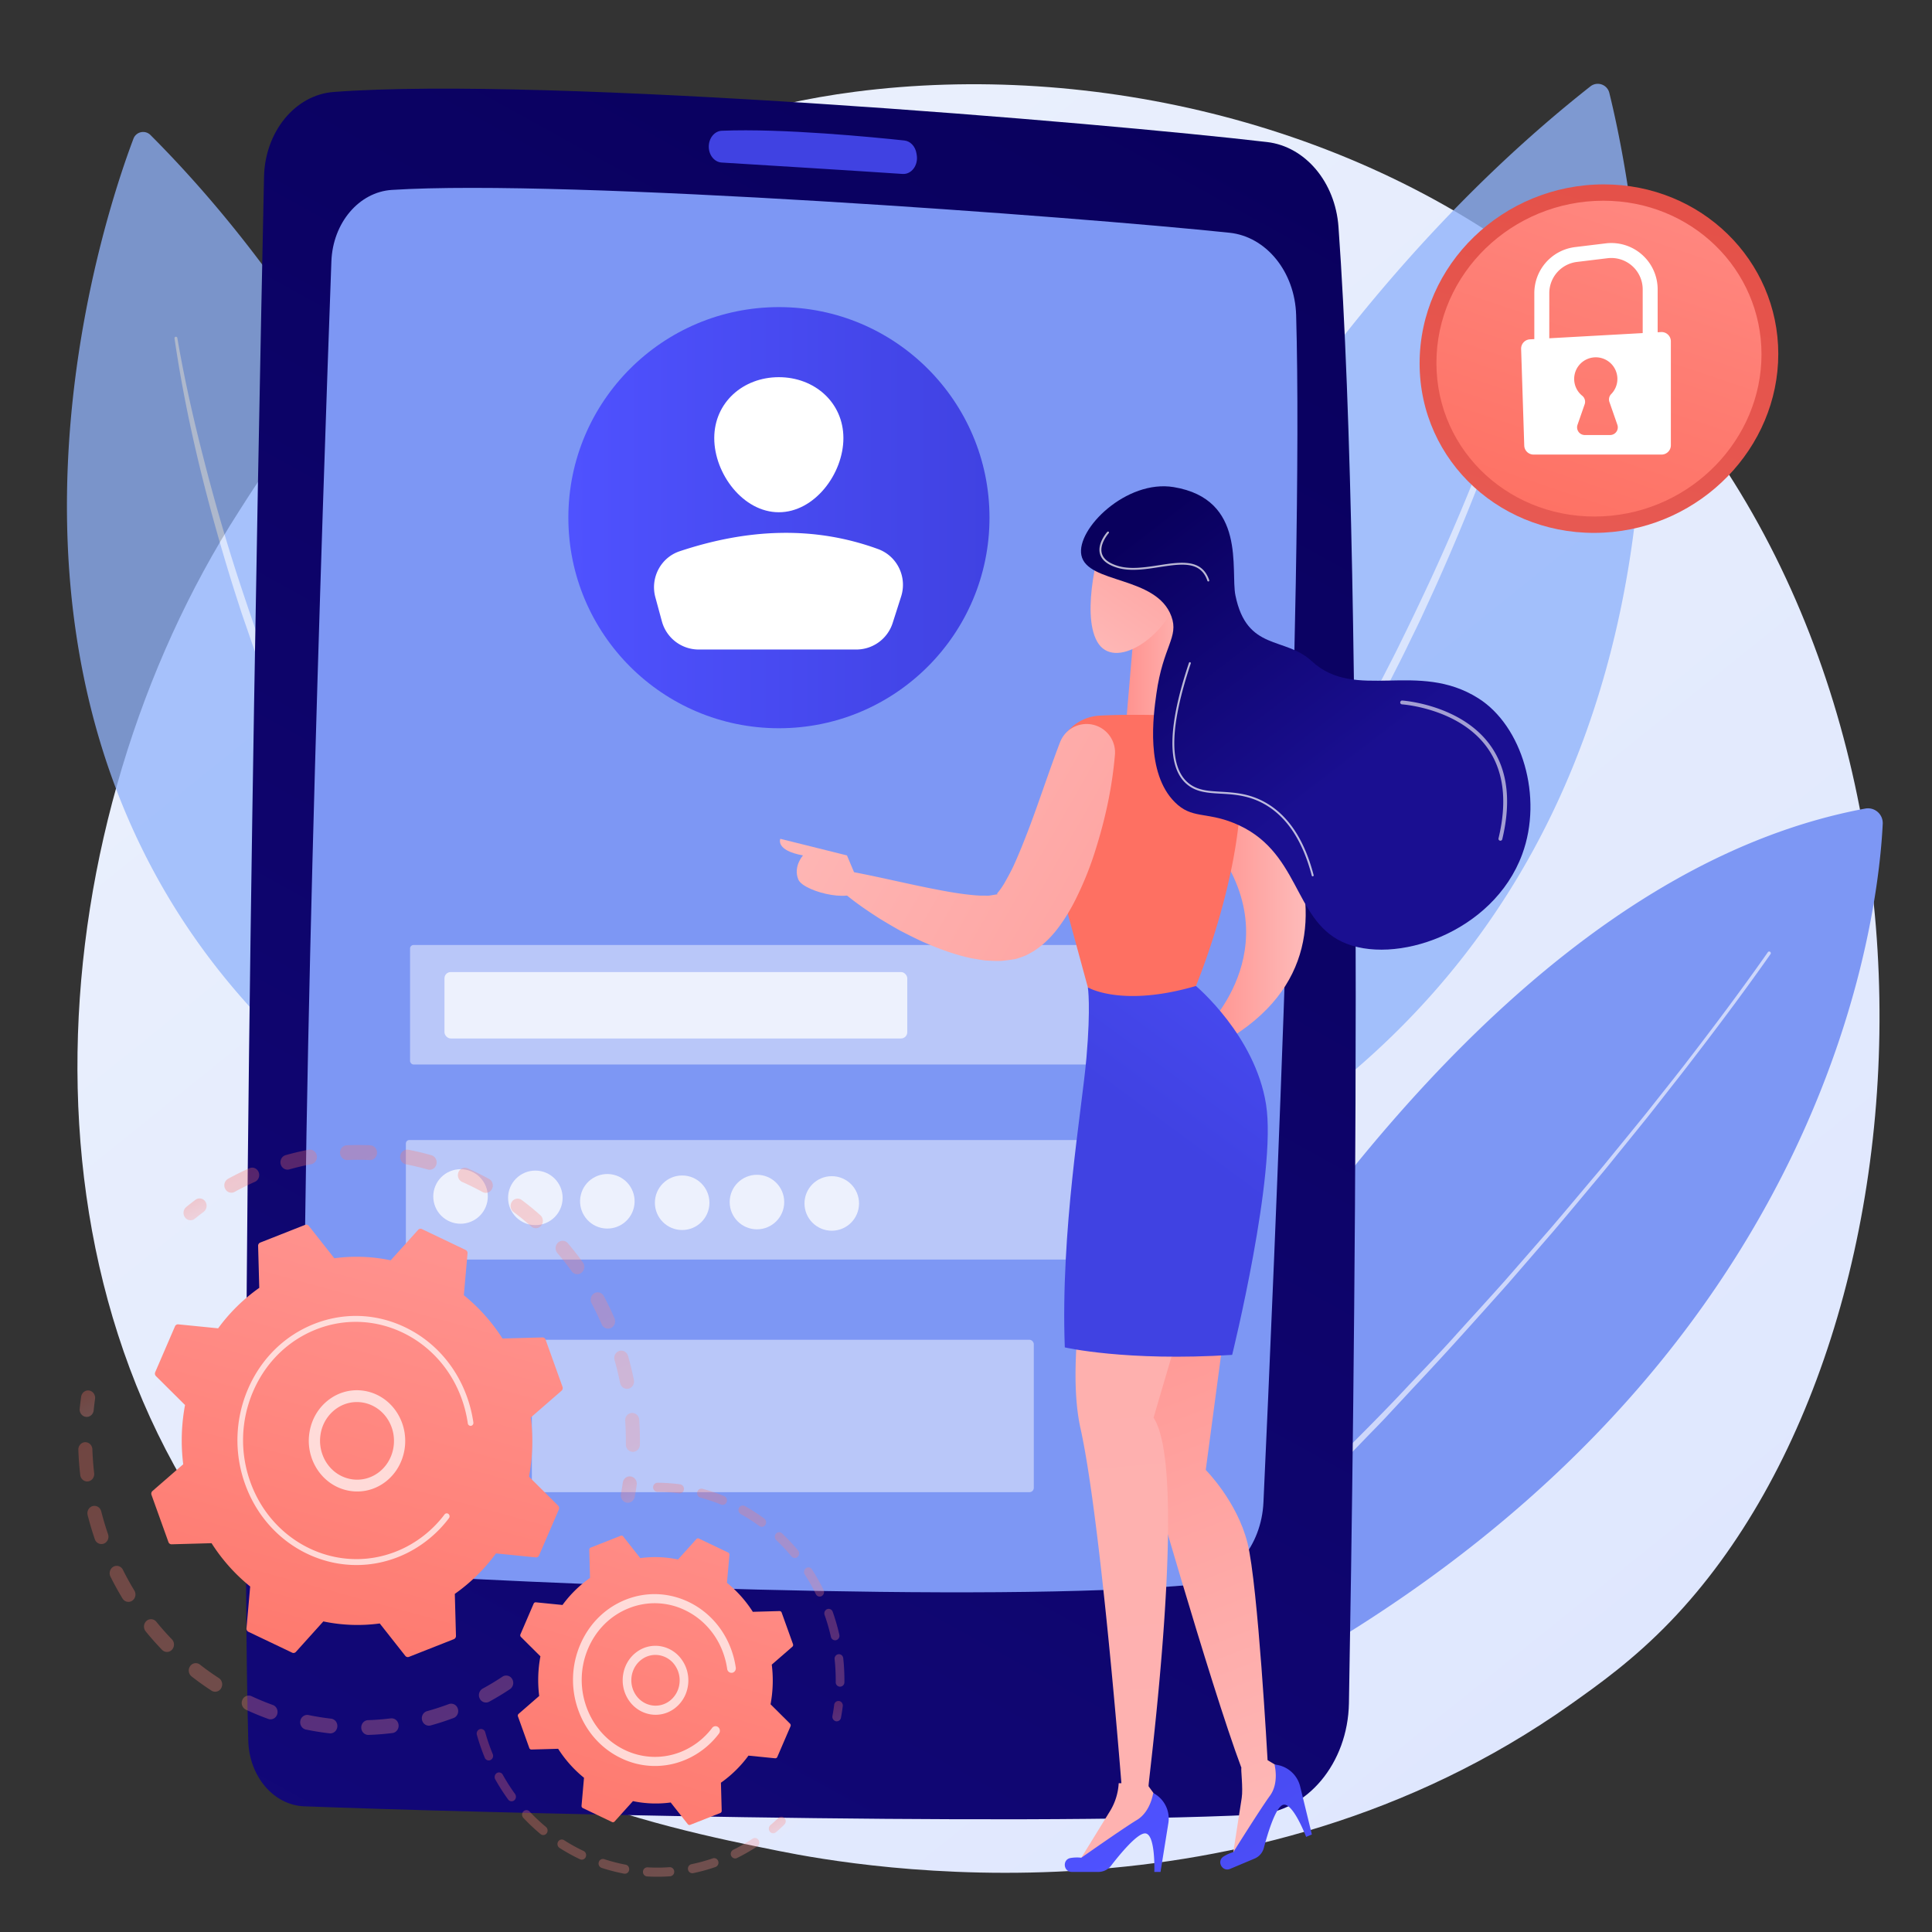
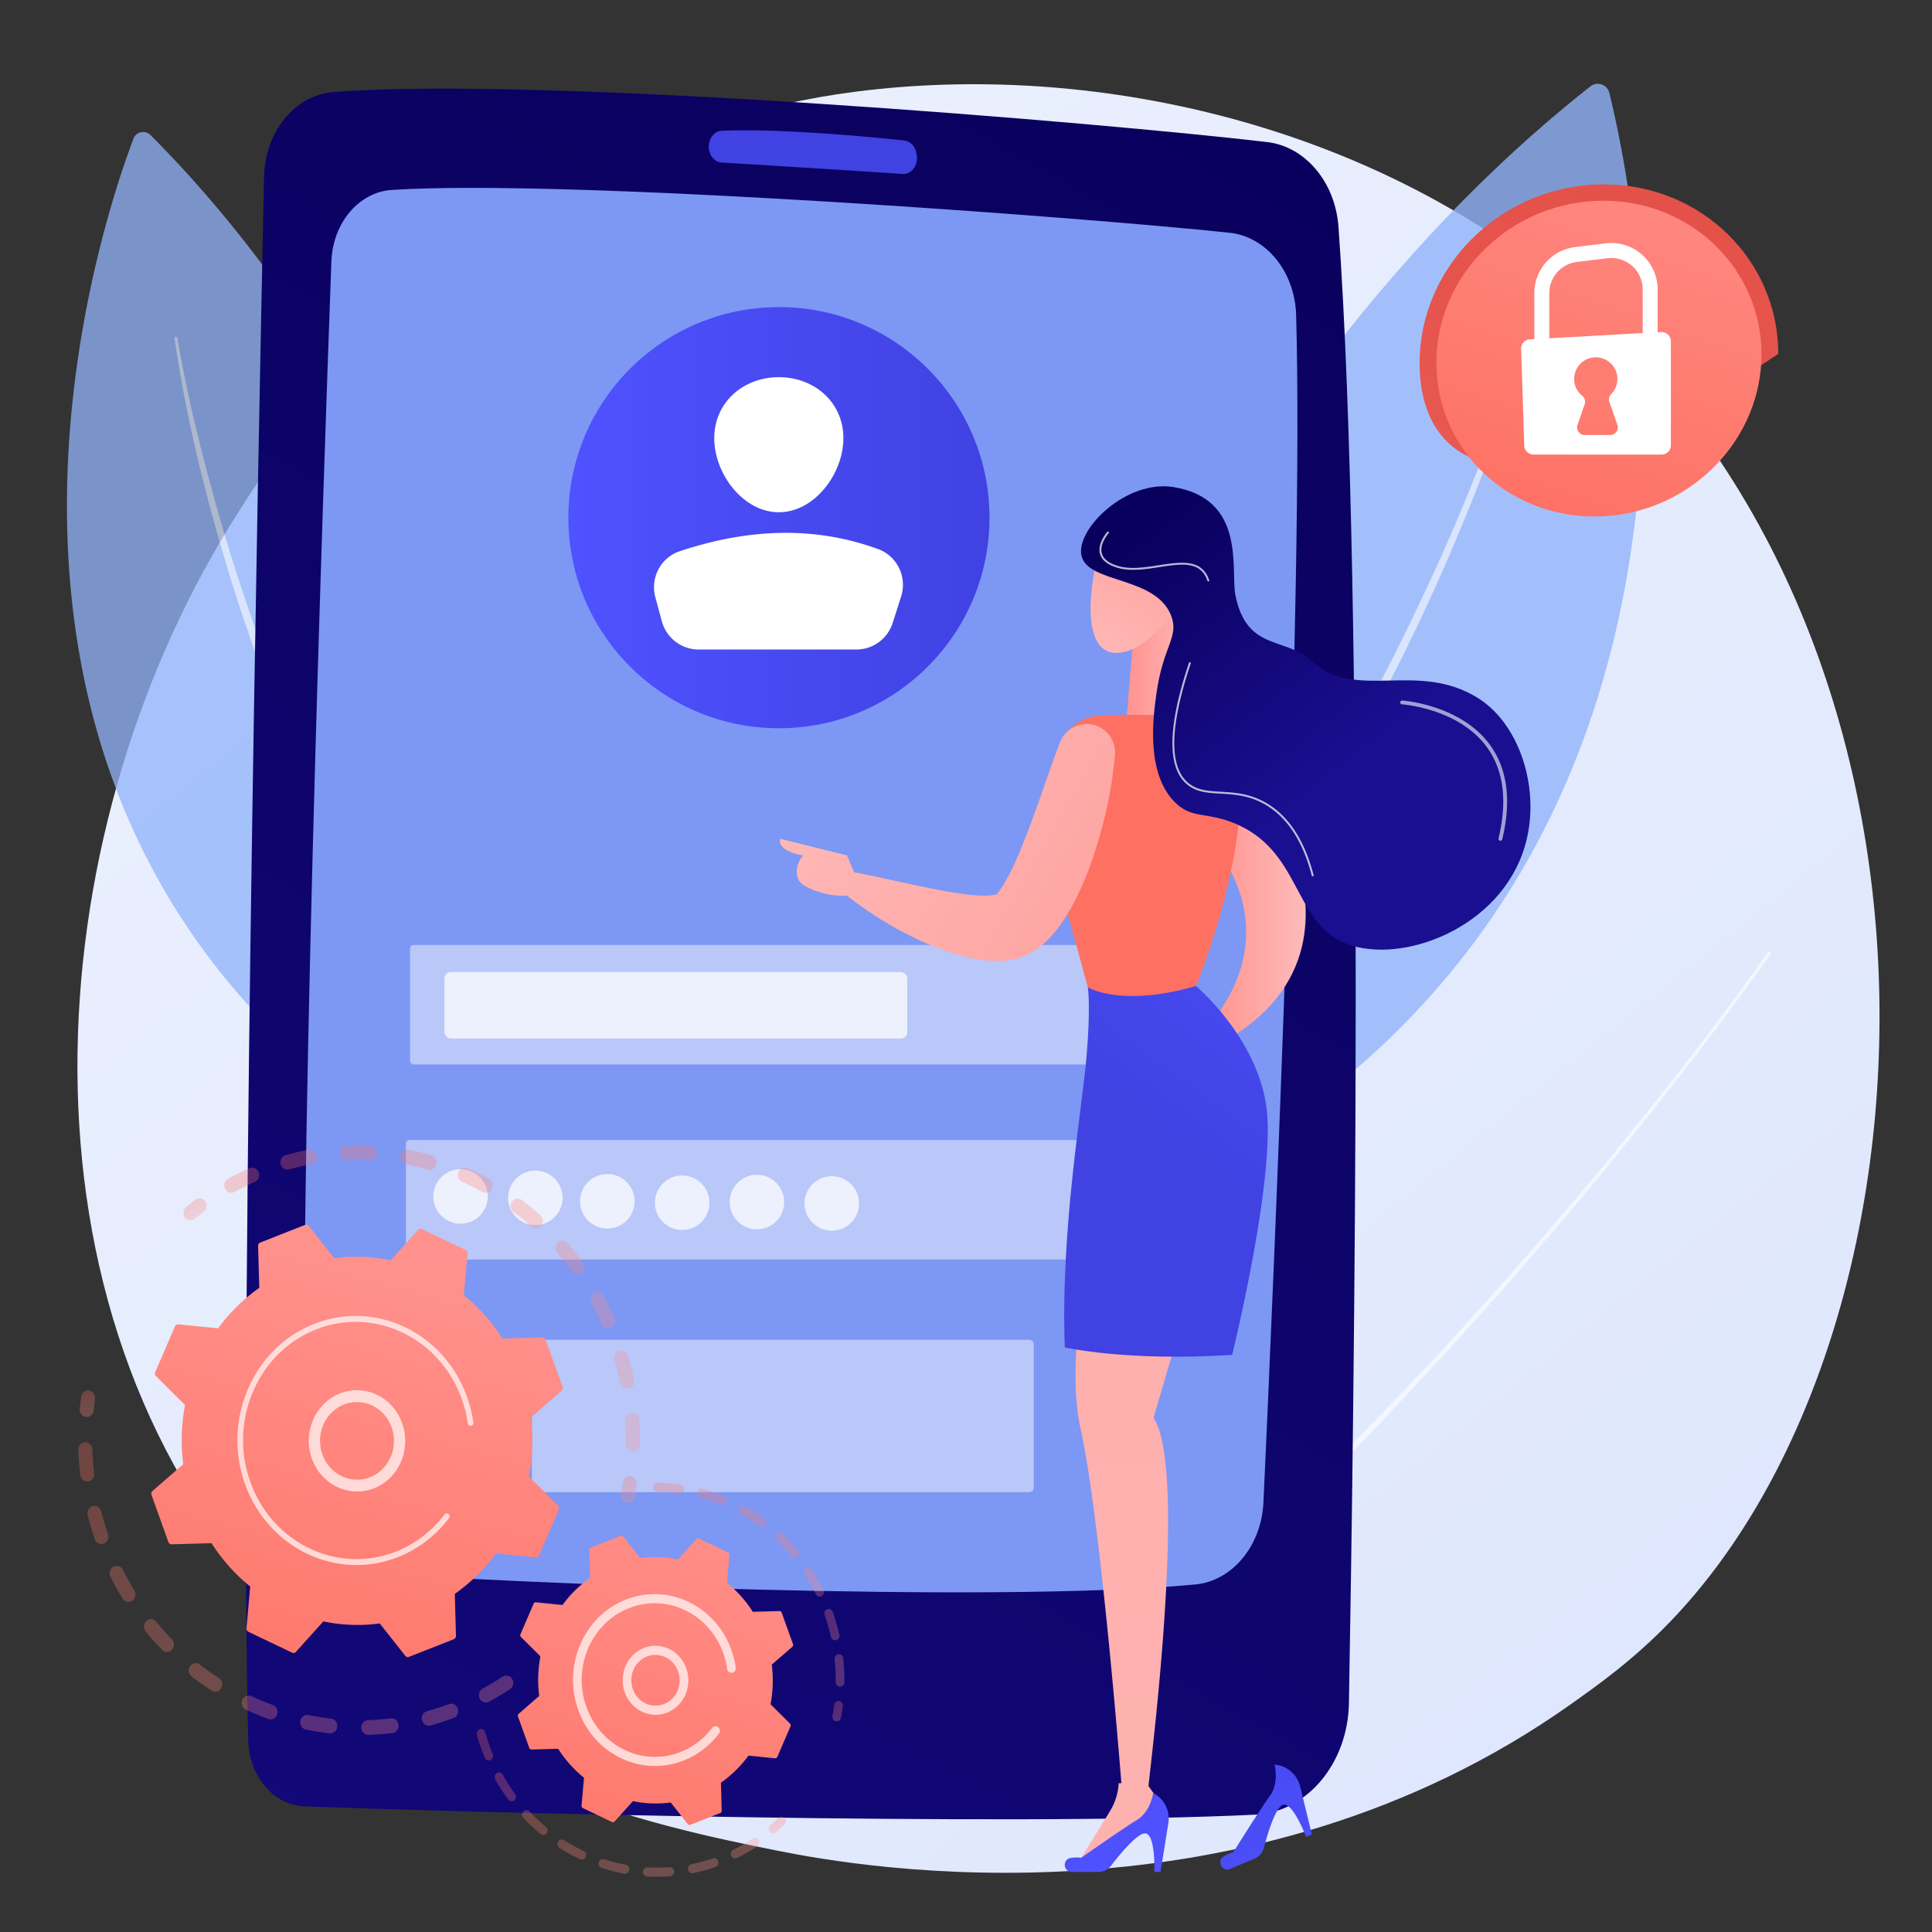
<svg xmlns="http://www.w3.org/2000/svg" xmlns:xlink="http://www.w3.org/1999/xlink" viewBox="0 0 3710 3710">
  <rect x="0" y="0" width="3710" height="3710" fill="#333333" stroke="none" />
  <defs>
    <style>.cls-1{fill:url(#linear-gradient);}.cls-2{fill:#7d97f4;}.cls-10,.cls-12,.cls-13,.cls-27,.cls-28,.cls-3,.cls-39{fill:#fff;}.cls-3{opacity:0.62;}.cls-4{opacity:0.79;}.cls-5{fill:#91b3fa;}.cls-6{opacity:0.76;}.cls-7{fill:url(#linear-gradient-2);}.cls-8{fill:url(#linear-gradient-3);}.cls-9{fill:url(#linear-gradient-4);}.cls-11{opacity:0.71;}.cls-12{opacity:0.65;}.cls-13,.cls-14{opacity:0.75;}.cls-15{fill:url(#linear-gradient-5);}.cls-16{fill:url(#linear-gradient-6);}.cls-17{fill:url(#linear-gradient-7);}.cls-18{fill:url(#linear-gradient-8);}.cls-19{fill:url(#linear-gradient-9);}.cls-20{fill:url(#linear-gradient-10);}.cls-21{fill:url(#linear-gradient-11);}.cls-22{fill:url(#linear-gradient-12);}.cls-23{fill:url(#linear-gradient-13);}.cls-24{fill:url(#linear-gradient-14);}.cls-25{fill:url(#linear-gradient-15);}.cls-26{fill:url(#linear-gradient-16);}.cls-27{opacity:0.6;}.cls-28{opacity:0.72;}.cls-29{fill:url(#linear-gradient-17);}.cls-30{fill:url(#linear-gradient-18);}.cls-31{fill:url(#linear-gradient-19);}.cls-32{opacity:0.3;}.cls-33{fill:url(#linear-gradient-20);}.cls-34{fill:url(#linear-gradient-21);}.cls-35{fill:url(#linear-gradient-22);}.cls-36{fill:url(#linear-gradient-23);}.cls-37{fill:url(#linear-gradient-24);}.cls-38{fill:url(#linear-gradient-25);}.cls-39{opacity:0.7;}.cls-40{fill:url(#linear-gradient-26);}.cls-41{fill:url(#linear-gradient-27);}.cls-42{fill:url(#linear-gradient-28);}.cls-43{fill:url(#linear-gradient-29);}.cls-44{fill:url(#linear-gradient-30);}</style>
    <linearGradient id="linear-gradient" x1="4043.47" y1="4623.9" x2="972.48" y2="809.92" gradientUnits="userSpaceOnUse">
      <stop offset="0" stop-color="#dae3fe" />
      <stop offset="1" stop-color="#e9effd" />
    </linearGradient>
    <linearGradient id="linear-gradient-2" x1="2459.7" y1="159.52" x2="-1201.63" y2="6802.23" gradientUnits="userSpaceOnUse">
      <stop offset="0" stop-color="#09005d" />
      <stop offset="1" stop-color="#1a0f91" />
    </linearGradient>
    <linearGradient id="linear-gradient-3" x1="1361.34" y1="-1743.59" x2="1486.45" y2="-467.44" gradientUnits="userSpaceOnUse">
      <stop offset="0" stop-color="#4f52ff" />
      <stop offset="1" stop-color="#4042e2" />
    </linearGradient>
    <linearGradient id="linear-gradient-4" x1="1091.42" y1="994.08" x2="1900.13" y2="994.08" xlink:href="#linear-gradient-3" />
    <linearGradient id="linear-gradient-5" x1="-6000.57" y1="3544.58" x2="-5547.74" y2="2378.85" gradientTransform="matrix(-1, 0, 0, 1, -3446.32, 0)" gradientUnits="userSpaceOnUse">
      <stop offset="0" stop-color="#febbba" />
      <stop offset="1" stop-color="#ff928e" />
    </linearGradient>
    <linearGradient id="linear-gradient-6" x1="-6007.45" y1="7294.24" x2="-4510.79" y2="-10197.93" xlink:href="#linear-gradient-5" />
    <linearGradient id="linear-gradient-7" x1="-5953.65" y1="1700.4" x2="-5761.71" y2="1700.4" xlink:href="#linear-gradient-5" />
    <linearGradient id="linear-gradient-8" x1="-5386.39" y1="3577.64" x2="-4929.79" y2="2877.11" gradientTransform="matrix(-1, 0, 0, 1, -3211.16, 0)" xlink:href="#linear-gradient-3" />
    <linearGradient id="linear-gradient-9" x1="-5797.79" y1="3790.98" x2="-5291.15" y2="2915.32" gradientTransform="matrix(-1, 0, 0, 1, -3211.16, 0)" xlink:href="#linear-gradient-3" />
    <linearGradient id="linear-gradient-10" x1="2662.81" y1="1659.48" x2="2262.49" y2="2201.59" xlink:href="#linear-gradient-3" />
    <linearGradient id="linear-gradient-11" x1="-5744.03" y1="1272.13" x2="-5607.7" y2="1272.13" xlink:href="#linear-gradient-5" />
    <linearGradient id="linear-gradient-12" x1="3881.89" y1="1081.23" x2="3323.1" y2="1264.72" gradientUnits="userSpaceOnUse">
      <stop offset="0" stop-color="#ff928e" />
      <stop offset="1" stop-color="#fe7062" />
    </linearGradient>
    <linearGradient id="linear-gradient-13" x1="-4944.2" y1="1349.86" x2="-6123.22" y2="2025.3" xlink:href="#linear-gradient-5" />
    <linearGradient id="linear-gradient-14" x1="-4827.05" y1="1554.35" x2="-6006.07" y2="2229.79" xlink:href="#linear-gradient-5" />
    <linearGradient id="linear-gradient-15" x1="-5516.97" y1="1272.08" x2="-5781.88" y2="884.71" xlink:href="#linear-gradient-5" />
    <linearGradient id="linear-gradient-16" x1="-5422.13" y1="995.32" x2="-5797.41" y2="1483.19" gradientTransform="matrix(-1, 0, 0, 1, -3211.16, 0)" xlink:href="#linear-gradient-2" />
    <linearGradient id="linear-gradient-17" x1="3367.15" y1="-407.14" x2="2838.61" y2="1544.38" gradientUnits="userSpaceOnUse">
      <stop offset="0" stop-color="#e1473d" />
      <stop offset="1" stop-color="#e9605a" />
    </linearGradient>
    <linearGradient id="linear-gradient-18" x1="3278.1" y1="70.73" x2="2952.84" y2="1038.18" xlink:href="#linear-gradient-12" />
    <linearGradient id="linear-gradient-19" x1="3163.67" y1="-186.48" x2="3014.59" y2="1260.3" xlink:href="#linear-gradient-12" />
    <linearGradient id="linear-gradient-20" x1="672.54" y1="9559.4" x2="1464.98" y2="9559.4" gradientTransform="translate(-7542.56 8227.37) rotate(-116.39)" xlink:href="#linear-gradient-12" />
    <linearGradient id="linear-gradient-21" x1="1504.63" y1="9365.52" x2="1551.7" y2="9365.52" gradientTransform="translate(-7542.56 8227.37) rotate(-116.39)" xlink:href="#linear-gradient-12" />
    <linearGradient id="linear-gradient-22" x1="1754.26" y1="9716.62" x2="1786.81" y2="9716.62" gradientTransform="translate(-7542.56 8227.37) rotate(-116.39)" xlink:href="#linear-gradient-12" />
    <linearGradient id="linear-gradient-23" x1="978.36" y1="10065.95" x2="1795.37" y2="10065.95" gradientTransform="translate(-7542.56 8227.37) rotate(-116.39)" xlink:href="#linear-gradient-12" />
    <linearGradient id="linear-gradient-24" x1="895.06" y1="10223.52" x2="941.55" y2="10223.52" gradientTransform="translate(-7542.56 8227.37) rotate(-116.39)" xlink:href="#linear-gradient-12" />
    <linearGradient id="linear-gradient-25" x1="786.15" y1="2398.86" x2="492.17" y2="3474.67" xlink:href="#linear-gradient-12" />
    <linearGradient id="linear-gradient-26" x1="202.99" y1="10192.64" x2="226.24" y2="10192.64" gradientTransform="translate(-7542.56 8227.37) rotate(-116.39)" xlink:href="#linear-gradient-12" />
    <linearGradient id="linear-gradient-27" x1="192.16" y1="9946.98" x2="633.5" y2="9946.98" gradientTransform="translate(-7542.56 8227.37) rotate(-116.39)" xlink:href="#linear-gradient-12" />
    <linearGradient id="linear-gradient-28" x1="398.18" y1="10369.58" x2="906.46" y2="10369.58" gradientTransform="translate(-7542.56 8227.37) rotate(-116.39)" xlink:href="#linear-gradient-12" />
    <linearGradient id="linear-gradient-29" x1="341.32" y1="10393.53" x2="376.52" y2="10393.53" gradientTransform="translate(-7542.56 8227.37) rotate(-116.39)" xlink:href="#linear-gradient-12" />
    <linearGradient id="linear-gradient-30" x1="1385.04" y1="2802.06" x2="1091.07" y2="3790.31" xlink:href="#linear-gradient-12" />
  </defs>
  <g id="Illustration">
    <path class="cls-1" d="M3208.1,3113.22c-71.06,73.9-138.3,121.56-191.42,159.22-624.43,442.61-1363.3,313.59-1520.33,282.08C1264.47,3508,816.24,3418.06,492.18,3041.58,1.9,2472,78.24,1574.67,458.54,982.32,528.1,874,895.54,272.59,1642.37,176.15c452-58.36,978.82,59.35,1360.36,375.13C3803.6,1214.12,3746.58,2553.19,3208.1,3113.22Z" />
-     <path class="cls-2" d="M1887.11,3463.4S2569,1740.85,3581.93,1552.68a28.37,28.37,0,0,1,33.46,29.29C3605.15,1794.45,3475.4,2919,1887.11,3463.4Z" />
    <path class="cls-3" d="M3399.94,1832.08c-51.73,73.82-105.93,145.69-160.87,217-13.72,17.84-27.74,35.45-41.6,53.19s-27.64,35.54-41.85,53l-42.47,52.5c-14.22,17.44-28.15,35.13-42.72,52.29-28.94,34.48-57.61,69.2-86.78,103.48l-88.42,102.09c-60,67.14-119.94,134.34-181.77,199.81l-46,49.44c-15.16,16.66-31.23,32.44-46.79,48.7l-93.92,97.13-96.35,94.74c-16.09,15.75-32,31.68-48.44,47.1l-49.7,45.79c-33.19,30.45-66.05,61.29-99.8,91.12l-102.63,87.94L2104,3249.25c-8.66,7.2-17.08,14.68-25.94,21.64l-53,41.9c-17.62,14-35.49,27.74-53.23,41.62s-35.52,27.67-53.4,41.35a3.12,3.12,0,0,1-3.93-4.84l.09-.07q25.62-22,51.47-43.66c17.22-14.46,34.3-29.08,51.64-43.39l51.84-43.11c17.1-14.59,33.66-29.81,50.62-44.56l101.53-88.73,99.43-91.07,49.76-45.5c8.32-7.56,16.23-15.54,24.38-23.28l24.4-23.27,97.55-93.13c63.45-63.71,128-126.43,189.23-192.3,30.94-32.63,62.25-64.93,92.14-98.55,30.15-33.37,60.56-66.51,90.49-100.09l88.73-101.65c29.27-34.15,58-68.72,87.1-103.06,14.62-17.09,28.6-34.71,42.88-52.09l42.64-52.28c14.27-17.39,28-35.21,42-52.79s28-35.22,41.77-53c54.9-71.24,109-143.19,160.57-216.8l0,0a3.12,3.12,0,1,1,5.11,3.58Z" />
    <g class="cls-4">
      <path class="cls-5" d="M1721.88,2475.5S2053.35,954.4,3054,165.9a22.82,22.82,0,0,1,36.34,12.35C3153.31,433,3481,2057.54,1721.88,2475.5Z" />
      <path class="cls-3" d="M2947.77,604.71c-11.49,44.13-24.86,87.6-39,130.88s-29,86.28-44.76,129q-47.48,128-103.26,252.77c-9.21,20.81-18.93,41.4-28.37,62.11s-19.76,41-29.61,61.55-20.33,40.73-30.59,61l-15.52,30.42-16.05,30.14c-42.78,80.39-87.84,159.62-136.4,236.7S2404.9,1752.08,2350.29,1825c-6.77,9.16-13.4,18.42-20.26,27.5l-21,27-21,27c-7,9-13.84,18.1-21.2,26.79L2223.4,1986l-10.92,13.13-11.32,12.8-22.63,25.59a2662.15,2662.15,0,0,1-399.88,370.93,2.72,2.72,0,0,1-3.36-4.27l.06-.05,52.78-43,26.42-21.45,25.57-22.46,51.09-45,49.39-46.81c8.18-7.86,16.6-15.45,24.65-23.44l23.92-24.19c15.87-16.2,32.06-32.07,47.65-48.54,30.65-33.43,62-66.2,91.19-100.94l22.24-25.72,11.12-12.86,10.73-13.2,43-52.67c7.29-8.68,14-17.79,21-26.74l20.76-26.94,20.75-26.93c6.81-9.07,13.37-18.32,20.07-27.46,54.1-72.8,104.22-148.48,152.43-225.28,48.47-76.66,93.77-155.32,136.65-235.26l16.11-30,15.57-30.26c10.3-20.2,20.9-40.26,30.72-60.72,20.13-40.65,39.57-81.64,58.71-122.78q57-123.63,105.86-250.81,24.79-63.42,47-127.78,11.21-32.14,21.64-64.56c7.06-21.56,13.82-43.26,20.06-65l0-.05a2.72,2.72,0,0,1,5.24,1.43Z" />
    </g>
    <g class="cls-6">
      <path class="cls-5" d="M1201.85,2393.86S1072.58,1044.52,289,259.33a19.87,19.87,0,0,0-32.7,6.91C175.55,479.94-275.8,1850.58,1201.85,2393.86Z" />
      <path class="cls-3" d="M340.52,649c13.37,77.8,30.68,155.07,50.46,231.55q29.2,114.87,65.76,227.68c12.33,37.52,24.91,75,38.12,112.18,6.37,18.69,13.47,37.11,20.28,55.65l10.34,27.75,10.84,27.56c28.81,73.52,59.86,146.18,93.83,217.44,33.71,71.36,69.18,142,108.39,210.49,4.84,8.59,9.56,17.26,14.5,25.8l15.15,25.44L783.33,1836c5.09,8.45,10,17,15.39,25.28l31.72,50,7.9,12.51,8.27,12.27,16.54,24.55c21.59,33.06,45.29,64.64,68.29,96.73,11.76,15.85,24.1,31.25,36.13,46.91l18.15,23.39c6.13,7.74,12.62,15.18,18.86,22.83l37.79,45.61,39.44,44.2,19.76,22.09,20.59,21.29,41.09,42.74,0,.05a2.72,2.72,0,0,1-3.84,3.85,2305.82,2305.82,0,0,1-307.85-361.78l-17-24.47-8.48-12.23-8.09-12.48-32.21-50c-5.47-8.28-10.42-16.88-15.57-25.36L755,1818.38l-15.34-25.5c-5-8.57-9.78-17.26-14.69-25.88-39.7-68.72-75.66-139.53-109.84-211.11-34-71.69-64.77-144.88-93.42-218.83l-10.76-27.73-10.26-27.92c-6.77-18.64-13.81-37.17-20.13-56s-13.15-37.41-19.22-56.29-12.26-37.71-18.06-56.66C396.68,960.94,358,806.77,335.13,649.74a2.72,2.72,0,0,1,5.37-.86Z" />
    </g>
    <path class="cls-7" d="M507,339.57c-11.22,529.51-47.61,2356-30.24,3003.24,1.84,68.57,48.83,123.6,107.44,125.85,289.89,11.09,1352.63,39.22,1826.8,16,98.76-4.85,177.3-98.43,179.35-214.05,9.85-555.78,31.59-2119-20.08-2835.11-6.19-85.8-63.76-154.13-137-162.7-315.71-36.95-1383-127.27-1792.66-96.17C566.73,182.19,508.83,253,507,339.57Z" />
    <path class="cls-2" d="M636.35,502c-15.6,427.39-64.82,1849.23-49.2,2375,2.28,76.85,54.05,139,119.67,143.48C977,3039,1898.73,3079.78,2295,3042.66c71.35-6.69,127.35-74.2,131.2-157.82,20.08-436,77.73-1759.95,62.76-2279.83-2.39-82.93-57.3-150.66-127.95-158.08-292.28-30.7-1271.73-103.75-1608.47-82.25C689.33,368.71,639.05,428,636.35,502Z" />
    <path class="cls-8" d="M1361.05,281.62h0c0,16.25,10.82,29.65,24.69,30.49,68.47,4.2,261.35,16.07,347.56,21.92,17,1.15,30.34-16.72,27.11-36.28l-.55-3.33c-2.2-13.35-11.66-23.39-23.23-24.63-58.27-6.25-234.09-23.57-350.58-18.7C1372.05,251.67,1361.05,265.24,1361.05,281.62Z" />
    <circle class="cls-9" cx="1495.77" cy="994.08" r="404.35" />
    <path class="cls-10" d="M1619.57,841.29c0,68.47-55.5,142.38-124,142.38s-124-73.91-124-142.38,55.51-117,124-117S1619.57,772.82,1619.57,841.29Z" />
    <path class="cls-10" d="M1341.76,1247.27h302.63a73.24,73.24,0,0,0,69.77-50.93l16.28-50.89c11.93-37.27-7.46-77.62-44.21-91.06-123.16-45-250.51-39.25-381,4.16-36.55,12.16-56.83,51.25-46.74,88.43l12.54,46.22A73.25,73.25,0,0,0,1341.76,1247.27Z" />
    <g class="cls-11">
      <rect class="cls-12" x="787.42" y="1814.64" width="1492.06" height="229.55" rx="6.75" />
      <rect class="cls-12" x="779.37" y="2189.17" width="1492.06" height="229.55" rx="6.75" />
      <rect class="cls-12" x="1021.33" y="2572.76" width="963.88" height="292.65" rx="8.33" />
    </g>
    <rect class="cls-13" x="853.52" y="1866.63" width="888.7" height="127.53" rx="12" />
    <g class="cls-14">
      <circle class="cls-10" cx="884.38" cy="2297.55" r="52.36" transform="translate(-811.92 513.33) rotate(-22.5)" />
      <circle class="cls-10" cx="1028.03" cy="2300.24" r="52.36" />
      <circle class="cls-10" cx="1166.29" cy="2306.95" r="52.36" transform="translate(-1346.9 2912.01) rotate(-76.72)" />
      <circle class="cls-10" cx="1309.94" cy="2309.63" r="52.36" />
      <circle class="cls-10" cx="1453.57" cy="2308.29" r="52.36" />
      <circle class="cls-10" cx="1597.23" cy="2310.97" r="52.36" />
    </g>
-     <path class="cls-15" d="M2195.09,2481.88l160.4,40.1-40.1,300.74s60.15,60.15,80.2,140.34S2434.12,3380,2434.12,3380l38.06,23,4.63,19.21-110.73,148.88,18.36-118.49c2.92-18.81-2.13-57-.54-57.76-60.15-160.4-188.81-612.22-188.81-612.22Z" />
    <path class="cls-16" d="M2148.22,3424.27c1.74,0,3.45.11,5.19,0-7.75-96.69-43.17-522.25-78.61-681.75-40.1-180.44,60.14-541.33,60.14-541.33l180.45,180.44-100.25,340.84c68.7,103.05-11.21,706.52-9.48,706.26l-.11,1.34,26.15,36-3.18,19.5-159.79,94.3,62.87-102.1A114.68,114.68,0,0,0,2148.22,3424.27Z" />
    <path class="cls-17" d="M2351.19,1400.9s351.32,396,0,599l-35.8-25.92s174.42-167,0-371.48Z" />
    <path class="cls-18" d="M2058.2,3594.62h51a30.7,30.7,0,0,0,24.37-11.95c15.89-20.65,48.83-61,64.58-62,21.2-1.41,18.49,74,18.49,74h11.88l15.06-93.66a55.46,55.46,0,0,0-29.1-57.95h0s-4.84,35.84-31.12,51.69-106.94,72.63-106.94,72.63a72.8,72.8,0,0,0-20.72.55C2039.61,3570.79,2041.85,3594.62,2058.2,3594.62Z" />
    <path class="cls-19" d="M2362.12,3588.81l47-19.78a30.69,30.69,0,0,0,17.83-20.46c6.64-25.2,21.37-75.12,35.48-82.2,19-9.53,45.72,61,45.72,61l11-4.61-22.44-92.16a55.46,55.46,0,0,0-49.29-42.14h0s9.43,34.92-8.65,59.72-70.4,108.41-70.4,108.41a72.72,72.72,0,0,0-18.89,8.55C2335.74,3574.06,2347.05,3595.15,2362.12,3588.81Z" />
    <path class="cls-20" d="M2089,1896.08s5.9,36.14-2.74,135.49-49.94,332.61-41.53,555.79c0,0,117.4,27.36,321.36,14.4,0,0,86.08-348.45,65.11-480.92s-134.72-227.5-134.72-227.5Z" />
    <polygon class="cls-21" points="2175.74 1232.18 2161.39 1400.9 2297.71 1400.9 2263.81 1143.37 2175.74 1232.18" />
    <path class="cls-22" d="M2338.09,1377.57c-47-2.59-152.23-7.39-226.75-3.33a86.57,86.57,0,0,0-80.13,68.75l-18.18,87.1a209.85,209.85,0,0,0,3,98l73,268s64.93,39,207.48-2.74c0,0,125.18-298.52,73.94-489.49A35.49,35.49,0,0,0,2338.09,1377.57Z" />
    <path class="cls-23" d="M2034.77,1427.37c-20.08,52.89-38.21,108.36-57.7,160.3-9.91,26-20,51.49-30.7,74.89-5.44,11.66-11.42,22.37-16.9,32.08a141.61,141.61,0,0,1-14.89,21.3c-.63.54,1.49,1,2.2,1,.42.06-13.58,2.3-17.87,3l-16.79-.1c-24-1.24-51.29-5.48-78.62-10.79-55.11-10.27-112.42-24.7-171.26-35.62l-.45-.08a20.73,20.73,0,0,0-17.48,36c23.72,20.88,48.87,38,75,54.74,13.13,8,26.49,15.9,40.07,23.45,13.84,7.06,27.73,14.17,42.15,20.75,29,12.66,59,24.31,93.6,31.8,9.08,1.52,18,3.11,27.39,4.36,10.48.37,20,1.3,31.44.63,6.08-.6,12.19-1.35,18.28-2.23,3.25-.57,5.63-.63,9.57-1.72,4.18-1.25,8.34-2.66,12.45-4.2,8.58-3.08,14.13-6.8,21.1-10.68,5.78-3.82,11.06-7.81,16.18-11.9,18.89-16.09,30.62-32.06,41-47.4a374,374,0,0,0,25.81-45.71,624.33,624.33,0,0,0,35.54-89.8c18.89-60.08,31.69-119.13,37.1-181.84a54.6,54.6,0,0,0-105.43-24.12Z" />
    <path class="cls-24" d="M1650.76,1700.4l-24.32-57.75-128-31.9s-10.24,22.19,43.53,31.9c0,0-19.21,21.23-9,46.2S1652,1738.83,1650.76,1700.4Z" />
    <path class="cls-25" d="M2118,1037.33c-4.87,2.87-43.22,138.14-11.08,194.85s130.28-6.81,156.87-88.82S2247.68,960.86,2118,1037.33Z" />
    <path class="cls-26" d="M2372.38,1143.36c22,107.86,95,78.34,146.62,126.33,83.73,77.77,203.5-2.4,319.95,71.29,84.06,53.21,124.56,189.33,84.22,299.23-55.87,152.21-246.81,214.81-345.76,168.45-94.57-44.31-81.11-177-208.35-228.3-54-21.77-80.69-7.62-113-39.89-56.63-56.49-41.35-166.12-35.46-208.35,12.77-91.64,43.49-108.23,28.81-148.5-28.56-78.34-161.78-62.17-172.88-117.47-10.11-50.36,86.45-145.82,177.31-130.77C2394.4,958.65,2362.58,1095.31,2372.38,1143.36Z" />
    <path class="cls-27" d="M2881.19,1614.43a3.69,3.69,0,0,0,3.58-2.82c18-74.73,9.83-136-24.29-182.16-56.62-76.58-166.66-84.15-167.76-84.22-1.73-.29-3.77,1.42-3.9,3.45a3.68,3.68,0,0,0,3.45,3.9c1.07.06,107.78,7.47,162.32,81.3,32.74,44.3,40.48,103.52,23,176a3.7,3.7,0,0,0,2.72,4.44A4.38,4.38,0,0,0,2881.19,1614.43Z" />
    <path class="cls-28" d="M2520.78,1682.84a2,2,0,0,0,.47-.06,1.85,1.85,0,0,0,1.32-2.25c-17.54-67.27-48.3-114-91.44-138.87-31.38-18.11-60.76-19.79-86.69-21.27-25-1.44-46.58-2.69-64-18.14-35.91-31.93-33.83-108.72,6.19-228.24a1.84,1.84,0,1,0-3.5-1.16c-40.53,121-42.25,199.14-5.13,232.15,18.33,16.31,40.51,17.59,66.19,19.06,25.52,1.47,54.44,3.13,85.06,20.79,42.25,24.36,72.44,70.33,89.71,136.61A1.84,1.84,0,0,0,2520.78,1682.84Z" />
    <path class="cls-28" d="M2320.3,1116.6a2,2,0,0,0,.59-.09,1.85,1.85,0,0,0,1.16-2.34c-13.94-41.47-54.1-35.3-96.65-28.76-26.93,4.14-54.77,8.4-78.38,1.41-17.62-5.22-28.09-13.32-31.12-24.07-5.16-18.29,12.94-38.69,13.12-38.9a1.84,1.84,0,1,0-2.73-2.46c-.81.89-19.64,22.09-13.94,42.36,3.4,12,14.71,21,33.62,26.6,24.42,7.23,52.66,2.89,80-1.3,42.71-6.56,79.64-12.25,92.6,26.3A1.82,1.82,0,0,0,2320.3,1116.6Z" />
-     <path class="cls-29" d="M2726.06,697.73c0-189.82,160.8-343.68,353.75-343.65,187.25,0,335,145.78,335,325.55s-147.78,333.3-335,343.16C2886.86,1033,2726.06,887.55,2726.06,697.73Z" />
+     <path class="cls-29" d="M2726.06,697.73c0-189.82,160.8-343.68,353.75-343.65,187.25,0,335,145.78,335,325.55C2886.86,1033,2726.06,887.55,2726.06,697.73Z" />
    <path class="cls-30" d="M2758.34,696.88c0-172,145.72-311.47,320.59-311.44,169.71,0,303.64,132.11,303.64,295s-133.93,302.06-303.64,311C2904.06,1000.69,2758.34,868.91,2758.34,696.88Z" />
    <path class="cls-10" d="M2975.07,677.37h-28.73V562.88a89.12,89.12,0,0,1,78.3-88.4l58.75-7.14a89,89,0,0,1,99.79,88.4v100h-28.73v-100a60.32,60.32,0,0,0-67.6-59.88L3028.11,503a60.37,60.37,0,0,0-53,59.88Z" />
    <path class="cls-10" d="M2937.84,651.67l251.86-14a17.85,17.85,0,0,1,18.83,17.82V855.06a17.84,17.84,0,0,1-17.84,17.84H2944.88A17.85,17.85,0,0,1,2927,855.64L2921,670.07A17.84,17.84,0,0,1,2937.84,651.67Z" />
    <path class="cls-31" d="M3105.82,815.75l-15.25-43.83a14.68,14.68,0,0,1,3.34-15.13,41.5,41.5,0,1,0-55.67,3.1,14.81,14.81,0,0,1,4.81,16.34l-13.75,39.52a14.78,14.78,0,0,0,14,19.64h48.58A14.79,14.79,0,0,0,3105.82,815.75Z" />
    <g class="cls-32">
      <path class="cls-33" d="M984.15,3225.43a14.57,14.57,0,0,1-4.85,18.25c-12.87,8.57-26.29,16.66-39.88,24.08a13.23,13.23,0,0,1-18.22-6.06l-.11-.25a14.51,14.51,0,0,1,5.84-18.87c12.91-7,25.65-14.73,37.88-22.86a13.14,13.14,0,0,1,18.64,4.4C983.71,3224.55,983.94,3225,984.15,3225.43Zm-105.68,54a16.71,16.71,0,0,1,.63,1.55c2.51,7.38-1.14,15.49-8.16,18.11-14.41,5.39-29.2,10.18-43.93,14.25-7.21,2-14.57-2.52-16.51-10.11s2.39-15.33,9.59-17.32c14-3.86,28-8.42,41.75-13.54A13.27,13.27,0,0,1,878.47,3279.39Zm-114.42,28.15a14.67,14.67,0,0,1,1.32,4.63c.88,7.77-4.39,14.82-11.8,15.74-15.17,1.88-30.61,3.09-45.9,3.59-7.45.24-13.69-5.91-13.95-13.73s5.59-14.37,13-14.62c14.52-.47,29.18-1.62,43.59-3.41A13.41,13.41,0,0,1,764.05,3307.54Zm-117.62.55a14.74,14.74,0,0,1,1.33,7.81c-.79,7.78-7.44,13.41-14.85,12.56-15.21-1.73-30.53-4.18-45.54-7.27-7.31-1.52-12.1-9-10.69-16.65s8.51-12.69,15.83-11.18c14.25,2.93,28.8,5.26,43.25,6.91A13.57,13.57,0,0,1,646.43,3308.09Zm-114.85-27a14.83,14.83,0,0,1,.69,10.91c-2.42,7.41-10.09,11.34-17.15,8.79-14.43-5.23-28.86-11.17-42.87-17.68a14.49,14.49,0,0,1-6.93-18.7,13.24,13.24,0,0,1,17.79-7.24c13.32,6.19,27,11.84,40.75,16.81A13.74,13.74,0,0,1,531.58,3281.08Zm-106.35-53a14.81,14.81,0,0,1-.59,13.78,13.13,13.13,0,0,1-18.58,4.58c-13-8.46-25.83-17.61-38.11-27.2a14.65,14.65,0,0,1-2.81-19.84,13.07,13.07,0,0,1,18.88-2.91c11.67,9.11,23.86,17.81,36.21,25.84A14,14,0,0,1,425.23,3228.08ZM176,2777.34a14.61,14.61,0,0,1,1.4,5.82c.52,15.22,1.67,30.63,3.43,45.79.9,7.78-4.36,14.84-11.76,15.77s-14.14-4.62-15-12.4c-1.86-16-3.07-32.19-3.61-48.23-.27-7.83,5.56-14.38,13-14.64A13.46,13.46,0,0,1,176,2777.34Zm156.7,374.38a14.72,14.72,0,0,1-2.47,16.26,13,13,0,0,1-19.09.12c-10.9-11.28-21.46-23.19-31.4-35.41a14.7,14.7,0,0,1,1.48-20,13.06,13.06,0,0,1,19,1.6c9.44,11.6,19.47,22.92,29.82,33.63A14.26,14.26,0,0,1,332.71,3151.72ZM193.39,2899.55a14.61,14.61,0,0,1,1,2.67c3.74,14.74,8.15,29.5,13.08,43.88,2.52,7.38-1.11,15.49-8.13,18.13a13.34,13.34,0,0,1-17.28-8.57c-5.18-15.14-9.82-30.67-13.76-46.18-1.93-7.57,2.35-15.33,9.56-17.33A13.31,13.31,0,0,1,193.39,2899.55Zm65.3,156.06a14.56,14.56,0,0,1-4.82,18.24,13.15,13.15,0,0,1-18.65-4.36c-8.21-13.54-16-27.63-23.08-41.88l-.14-.27a14.52,14.52,0,0,1,5.82-18.86,13.22,13.22,0,0,1,18.23,6c6.75,13.54,14.13,26.92,21.93,39.78C258.24,3054.72,258.48,3055.16,258.69,3055.61Z" />
      <path class="cls-34" d="M181.25,2677.94a14.66,14.66,0,0,1,1.27,8.37c-1,7.23-1.9,14.6-2.64,21.91-.78,7.79-7.42,13.42-14.84,12.58s-12.8-7.83-12-15.62,1.7-15.45,2.76-23.06,7.95-13.09,15.32-11.93A13.59,13.59,0,0,1,181.25,2677.94Z" />
    </g>
    <g class="cls-32">
      <path class="cls-35" d="M395.34,2309.25a14.63,14.63,0,0,1-4.24,17.83c-5.67,4.23-11.34,8.67-16.86,13.17a13.08,13.08,0,0,1-18.95-2.51,14.64,14.64,0,0,1,2.35-19.9c5.82-4.74,11.79-9.41,17.75-13.87a13.11,13.11,0,0,1,18.84,3.33A15.75,15.75,0,0,1,395.34,2309.25Z" />
      <path class="cls-36" d="M1172,2513.62q4.14,8.77,8,17.76c3.09,7.13.1,15.53-6.68,18.77a13.29,13.29,0,0,1-17.89-7.05c-6-13.83-12.52-27.36-19.46-40.38a14.54,14.54,0,0,1,5.17-19.29,13.18,13.18,0,0,1,18.38,5.48C1163.84,2497,1168,2505.28,1172,2513.62Zm33.14,87.89a14.72,14.72,0,0,1,.85,2.25c4.34,15.16,8.12,30.68,11.23,46.13,1.55,7.66-3.11,15.17-10.4,16.78s-14.49-3.32-16-11c-3-14.67-6.55-29.41-10.67-43.82-2.15-7.5,1.89-15.4,9-17.64A13.3,13.3,0,0,1,1205.11,2601.51Zm-84.52-175.1a14.62,14.62,0,0,1-3.94,17.6,13.1,13.1,0,0,1-18.92-2.8c-8.6-12-17.81-23.71-27.39-34.9a14.71,14.71,0,0,1,1-20,13.07,13.07,0,0,1,19.07,1.11c10.08,11.79,19.78,24.16,28.84,36.76A14.38,14.38,0,0,1,1120.59,2426.41Zm105.5,294.73a14.81,14.81,0,0,1,1.37,5.31c1.07,15.77,1.51,31.78,1.3,47.57-.1,7.83-6.22,14.08-13.67,13.95s-13.42-6.56-13.32-14.4c.19-15-.23-30.2-1.24-45.17-.54-7.81,5.07-14.58,12.5-15.12A13.45,13.45,0,0,1,1226.09,2721.14ZM1041,2338.05a14.75,14.75,0,0,1-1.77,15.47,13.06,13.06,0,0,1-19,1.64c-10.89-9.68-22.33-19-34-27.74a14.65,14.65,0,0,1-3.21-19.78,13.09,13.09,0,0,1,18.82-3.31c12.29,9.18,24.34,19,35.81,29.21A14.18,14.18,0,0,1,1041,2338.05Zm-96.09-67.91a14.78,14.78,0,0,1-.11,12.88,13.16,13.16,0,0,1-18.21,6c-12.68-7-25.79-13.47-39-19.31-6.88-3-10.12-11.35-7.23-18.57a13.25,13.25,0,0,1,17.67-7.55c13.86,6.14,27.65,13,41,20.32A13.8,13.8,0,0,1,944.91,2270.14ZM837.07,2225.8a14.84,14.84,0,0,1,.95,10c-1.92,7.56-9.33,12-16.53,10-13.83-3.92-28-7.27-42-10-7.33-1.41-12.22-8.78-10.9-16.49s8.34-12.82,15.68-11.41c14.78,2.82,29.66,6.34,44.21,10.47A13.69,13.69,0,0,1,837.07,2225.8Zm-114.42-18.6a14.72,14.72,0,0,1,1.39,6.9c-.3,7.82-6.59,13.88-14,13.55-14.29-.65-28.76-.67-43-.05-7.44.33-13.75-5.76-14.08-13.57s5.45-14.44,12.9-14.76c15-.65,30.27-.64,45.31,0A13.57,13.57,0,0,1,722.65,2207.2Zm-115.51,8.24a14.56,14.56,0,0,1,1.19,3.77c1.35,7.7-3.51,15.08-10.84,16.47-14,2.67-28.14,6-41.94,9.92-7.19,2-14.61-2.46-16.57-10s2.29-15.34,9.48-17.38c14.53-4.12,29.38-7.63,44.16-10.44A13.38,13.38,0,0,1,607.14,2215.44ZM496.32,2250.1c.12.26.24.53.35.8,2.91,7.21-.3,15.53-7.16,18.57-9.69,4.29-19.37,8.94-28.77,13.83q-5.12,2.65-10.14,5.42a13.19,13.19,0,0,1-18.22-6,14.35,14.35,0,0,1,5.67-19.13q5.28-2.89,10.66-5.7c9.89-5.14,20.07-10,30.26-14.55A13.25,13.25,0,0,1,496.32,2250.1Z" />
      <path class="cls-37" d="M1221.42,2843a14.82,14.82,0,0,1,1.26,8.44c-1.1,7.58-2.37,15.29-3.78,22.9s-8.51,12.69-15.83,11.17-12.1-9-10.68-16.65c1.34-7.23,2.55-14.55,3.59-21.75,1.12-7.74,8-13,15.38-11.85A13.6,13.6,0,0,1,1221.42,2843Z" />
    </g>
    <path class="cls-38" d="M1073.11,2898.74a6.88,6.88,0,0,0-1.41-7.55l-55.85-55.51a368.77,368.77,0,0,0,3.49-113.77l59-51.34a6.85,6.85,0,0,0,1.88-7.44l-32.53-90.6a6.34,6.34,0,0,0-6.08-4.3l-76.72,2.13a346.36,346.36,0,0,0-74.19-83.17l7.09-80.3a6.7,6.7,0,0,0-3.68-6.66l-83.94-40.06a6.09,6.09,0,0,0-7.19,1.47l-52.72,58.52A319.14,319.14,0,0,0,642,2416.23l-49-62.14a6.12,6.12,0,0,0-7.08-2l-86.18,34a6.6,6.6,0,0,0-4.08,6.38l2.21,80.58a340.58,340.58,0,0,0-79,77.72l-76.47-7.64A6.27,6.27,0,0,0,336,2547L298.05,2635a6.87,6.87,0,0,0,1.42,7.55l55.85,55.51a368.71,368.71,0,0,0-3.49,113.76l-59.05,51.35a6.83,6.83,0,0,0-1.87,7.43l32.53,90.6a6.32,6.32,0,0,0,6.08,4.3l76.72-2.13a346.2,346.2,0,0,0,74.19,83.18l-7.09,80.3a6.71,6.71,0,0,0,3.68,6.66L561,3173.59a6.08,6.08,0,0,0,7.19-1.48l52.72-58.52a318.62,318.62,0,0,0,108.33,3.93l49,62.15a6.14,6.14,0,0,0,7.09,2l86.18-34a6.6,6.6,0,0,0,4.08-6.38l-2.21-80.58a340.57,340.57,0,0,0,79-77.72l76.47,7.64a6.25,6.25,0,0,0,6.33-3.85Z" />
    <path class="cls-39" d="M768.51,2723.81c20.11,42.49,8.1,95.23-30,123-41.91,30.54-99.73,19.51-128.9-24.57a100.59,100.59,0,0,1-15.15-72.75c4.36-25.56,17.94-47.78,38.24-62.57,41.9-30.53,99.72-19.51,128.9,24.57A98.61,98.61,0,0,1,768.51,2723.81Zm-146.56,76a75.78,75.78,0,0,0,5.37,9.52c22.36,33.8,66.7,42.25,98.83,18.85s40.08-70,17.7-103.76-66.7-42.25-98.83-18.84a74.33,74.33,0,0,0-29.32,48A77.44,77.44,0,0,0,622,2799.81Z" />
    <path class="cls-39" d="M887.4,2659.73q5.18,11,9.35,22.55h0q1.31,3.64,2.51,7.34a250.55,250.55,0,0,1,9,37.14l.09.51c.07.49.15,1,.22,1.46.15.95.29,1.9.43,2.84a5.73,5.73,0,0,1-2.93,5.91,5.23,5.23,0,0,1-1.62.53,5.45,5.45,0,0,1-6.13-4.78,238.54,238.54,0,0,0-11.67-47c-27.12-75.59-88.59-127.3-158.76-142.92a205.75,205.75,0,0,0-120.72,9.54,213.54,213.54,0,0,0-20.46,9.32c-44.55,23.18-79.82,61.45-100.59,109.66a236.77,236.77,0,0,0-5.28,174.24c42.26,117.66,167.61,177.45,279.49,133.39a211.15,211.15,0,0,0,20.19-9.21,217.74,217.74,0,0,0,73.14-62.06,5.5,5.5,0,0,1,1.83-1.55,5.19,5.19,0,0,1,5.76.65,5.87,5.87,0,0,1,.88,8,228.81,228.81,0,0,1-76.79,65.16,222.53,222.53,0,0,1-21.2,9.66c-117.46,46.27-249.09-16.59-293.41-140a248.52,248.52,0,0,1,5.55-182.91c21.81-50.62,58.83-90.79,105.6-115.13a225,225,0,0,1,21.47-9.78c56.9-22.42,118.76-20.19,174.17,6.25C825.77,2571.54,864.11,2610.55,887.4,2659.73Z" />
    <g class="cls-32">
      <path class="cls-40" d="M1507.94,3493.43a9.07,9.07,0,0,1-1.8,10.32c-5.19,5-10.6,10-16.08,14.69a8.06,8.06,0,0,1-11.73-1.24,9,9,0,0,1,1.15-12.32c5.22-4.49,10.37-9.2,15.33-14a8.06,8.06,0,0,1,11.78.5A8.82,8.82,0,0,1,1507.94,3493.43Z" />
      <path class="cls-41" d="M1457.09,3534.36a9,9,0,0,1-3,11.29,356.59,356.59,0,0,1-32,18.82c-2.3,1.19-4.62,2.37-6.95,3.52-4.17,2.05-9.09-.15-11.11-4.21a9,9,0,0,1,4-11.65c2.24-1.1,4.45-2.22,6.65-3.36a342.2,342.2,0,0,0,30.49-17.94,8.1,8.1,0,0,1,11.5,2.75Q1456.9,3534,1457.09,3534.36ZM1378.78,3573a9.17,9.17,0,0,1,.46,1.17,8.84,8.84,0,0,1-5.31,11.05,349.05,349.05,0,0,1-42.91,11.77,8.41,8.41,0,0,1-9.81-6.91,8.73,8.73,0,0,1,6.56-10.28,333.46,333.46,0,0,0,40.94-11.22A8.2,8.2,0,0,1,1378.78,3573Zm-84.92,17.47a9.4,9.4,0,0,1,.85,3.28A8.6,8.6,0,0,1,1287,3603a341,341,0,0,1-44.41.32,8.62,8.62,0,0,1-7.88-9.23,8.48,8.48,0,0,1,8.76-8.26,325.25,325.25,0,0,0,42.35-.3A8.31,8.31,0,0,1,1293.86,3590.42Zm-86.47-5a9.15,9.15,0,0,1,.74,5.43,8.37,8.37,0,0,1-9.67,7.07,348.34,348.34,0,0,1-43.15-11.1,8.88,8.88,0,0,1-5.5-11,8.26,8.26,0,0,1,10.43-5.76,329.72,329.72,0,0,0,41.14,10.59A8.41,8.41,0,0,1,1207.39,3585.42Zm-82.73-27a9.19,9.19,0,0,1,.14,7.5,8.16,8.16,0,0,1-11,4.37,359.14,359.14,0,0,1-39.29-21.75,9,9,0,0,1-2.82-12,8.11,8.11,0,0,1,11.45-2.93,342.67,342.67,0,0,0,37.49,20.76A8.55,8.55,0,0,1,1124.66,3558.39Zm-74-47.27a9.13,9.13,0,0,1-.92,9.33,8.08,8.08,0,0,1-11.71,1.42,366.85,366.85,0,0,1-33.06-31.15,9.07,9.07,0,0,1,.07-12.38,8.06,8.06,0,0,1,11.79.11,352,352,0,0,0,31.53,29.69A8.61,8.61,0,0,1,1050.64,3511.12Zm-60.79-64.81a9,9,0,0,1-2.39,10.83,8.08,8.08,0,0,1-11.69-1.63A383.76,383.76,0,0,1,951,3416.79a9.06,9.06,0,0,1,3-12,8.15,8.15,0,0,1,11.42,3.14A363.78,363.78,0,0,0,989,3444.87,8.84,8.84,0,0,1,989.85,3446.31Zm-58.63-121.38a9.89,9.89,0,0,1,.53,1.44,375.23,375.23,0,0,0,12.28,36.5q1.05,2.72,2.15,5.35a8.91,8.91,0,0,1-4.33,11.51,8.12,8.12,0,0,1-11-4.57c-.77-1.88-1.54-3.76-2.28-5.66a395.15,395.15,0,0,1-12.84-38.22,8.8,8.8,0,0,1,5.64-10.86A8.23,8.23,0,0,1,931.22,3324.93Z" />
    </g>
    <g class="cls-32">
      <path class="cls-42" d="M1581.53,3053.25a9,9,0,0,1-3.66,11.68,8.17,8.17,0,0,1-11.23-3.81,366,366,0,0,0-21.23-37.66,9.07,9.07,0,0,1,2.22-12.16,8.09,8.09,0,0,1,11.58,2.36,386.23,386.23,0,0,1,22.27,39.49Zm17.18,41.06a6.63,6.63,0,0,1,.36.87,396.37,396.37,0,0,1,12.69,43.91,8.77,8.77,0,0,1-6.17,10.54,8.37,8.37,0,0,1-10-6.5,381.6,381.6,0,0,0-12.1-41.91,8.86,8.86,0,0,1,4.92-11.24A8.19,8.19,0,0,1,1598.71,3094.31Zm-65-115.17a9.07,9.07,0,0,1-2,10.48,8.07,8.07,0,0,1-11.76-.85,356.13,356.13,0,0,0-29.28-31.19,9.07,9.07,0,0,1-.64-12.37,8.06,8.06,0,0,1,11.77-.65,374.34,374.34,0,0,1,30.69,32.7A9.2,9.2,0,0,1,1533.73,2979.14Zm84.74,202.25a9,9,0,0,1,.83,2.92,396.58,396.58,0,0,1,2.22,45.84,8.35,8.35,0,1,1-16.67-.22,377.45,377.45,0,0,0-2.13-43.7,8.64,8.64,0,0,1,7.36-9.66A8.26,8.26,0,0,1,1618.47,3181.39Zm-148.16-262.07a9.09,9.09,0,0,1-.62,8.91,8.08,8.08,0,0,1-11.61,2.15,339.27,339.27,0,0,0-35.53-22.89,9,9,0,0,1-3.45-11.85,8.13,8.13,0,0,1,11.27-3.61,362.16,362.16,0,0,1,37.26,24A8.75,8.75,0,0,1,1470.31,2919.32Zm-75.18-42.14a9.18,9.18,0,0,1,.32,7.05,8.22,8.22,0,0,1-10.78,5,335.42,335.42,0,0,0-39.71-13.33,8.83,8.83,0,0,1-6-10.65,8.29,8.29,0,0,1,10.12-6.32,353.19,353.19,0,0,1,41.63,14A8.54,8.54,0,0,1,1395.13,2877.18Zm-82.6-22a9.15,9.15,0,0,1,.8,5,8.41,8.41,0,0,1-9.32,7.57,323.63,323.63,0,0,0-41.56-2.94,8.77,8.77,0,0,1,.06-17.52,344.77,344.77,0,0,1,43.6,3.08A8.41,8.41,0,0,1,1312.53,2855.15Z" />
      <path class="cls-43" d="M1617.58,3271.26a9.15,9.15,0,0,1,.79,5.06c-.94,7.42-2.1,14.85-3.44,22.08a8.35,8.35,0,0,1-9.78,6.91,8.8,8.8,0,0,1-6.6-10.29c1.28-6.9,2.39-14,3.29-21.07a8.24,8.24,0,0,1,15.74-2.69Z" />
    </g>
    <path class="cls-44" d="M1518.05,3314.9a4.6,4.6,0,0,0-1-5.05l-37.37-37.15a246.64,246.64,0,0,0,2.34-76.13l39.51-34.35a4.59,4.59,0,0,0,1.25-5l-21.76-60.62a4.26,4.26,0,0,0-4.08-2.88l-51.33,1.43a231.71,231.71,0,0,0-49.64-55.66l4.74-53.73a4.47,4.47,0,0,0-2.47-4.46l-56.16-26.81a4.08,4.08,0,0,0-4.81,1L1302,2994.66a213.4,213.4,0,0,0-72.49-2.63l-32.8-41.58a4.1,4.1,0,0,0-4.74-1.33l-57.68,22.71a4.42,4.42,0,0,0-2.72,4.27l1.48,53.92a227.88,227.88,0,0,0-52.88,52l-51.17-5.11a4.18,4.18,0,0,0-4.23,2.58l-25.39,58.93a4.58,4.58,0,0,0,1,5.05l37.37,37.15a246.57,246.57,0,0,0-2.34,76.12l-39.51,34.36a4.58,4.58,0,0,0-1.25,5l21.76,60.62a4.23,4.23,0,0,0,4.07,2.88l51.34-1.43a231.71,231.71,0,0,0,49.64,55.66l-4.74,53.73a4.47,4.47,0,0,0,2.46,4.46l56.17,26.81a4.08,4.08,0,0,0,4.81-1l35.28-39.16a213.4,213.4,0,0,0,72.49,2.63l32.8,41.59a4.1,4.1,0,0,0,4.74,1.32l57.67-22.71a4.42,4.42,0,0,0,2.73-4.27l-1.48-53.92a228.27,228.27,0,0,0,52.88-52l51.17,5.11a4.18,4.18,0,0,0,4.23-2.58Z" />
    <path class="cls-39" d="M1315.27,3197.41a68.83,68.83,0,0,1,5.55,41.09,66,66,0,0,1-26,42.62c-28.54,20.8-67.92,13.29-87.8-16.73s-12.81-71.39,15.73-92.18a60.19,60.19,0,0,1,47.15-10.73A62.64,62.64,0,0,1,1310.5,3189,68.56,68.56,0,0,1,1315.27,3197.41Zm-98.09,50.84a50.33,50.33,0,0,0,3.48,6.17c14.62,22.08,43.59,27.6,64.58,12.3a48.51,48.51,0,0,0,19.16-31.34,50.47,50.47,0,0,0-7.59-36.46h0a46.08,46.08,0,0,0-29.89-20.2,44.26,44.26,0,0,0-34.7,7.89C1213.13,3200.52,1207.11,3227,1217.18,3248.25Z" />
    <path class="cls-39" d="M1398.07,3152.93q3.53,7.44,6.39,15.39a172.88,172.88,0,0,1,8.22,32.51l.21,1.49a8.84,8.84,0,0,1-4.52,9.12,8,8,0,0,1-2.49.82,8.45,8.45,0,0,1-9.48-7.39,154.31,154.31,0,0,0-7.54-30.4h0c-.19-.54-.39-1.08-.59-1.62a146.6,146.6,0,0,0-39.89-58.92,141.21,141.21,0,0,0-31.89-21.4l-.28-.14-.87-.42a133.41,133.41,0,0,0-107.4-3.86,139.17,139.17,0,0,0-13.25,6c-28.84,15-51.67,39.78-65.12,71a153.28,153.28,0,0,0-3.41,112.79c13.24,36.86,39.35,66.18,73.52,82.5a133.44,133.44,0,0,0,107.41,3.86,138.61,138.61,0,0,0,13.07-6,140.94,140.94,0,0,0,47.35-40.17,8.14,8.14,0,0,1,2.82-2.4,8,8,0,0,1,8.89,1,9.08,9.08,0,0,1,1.36,12.31,157.82,157.82,0,0,1-53,44.95,152.83,152.83,0,0,1-14.62,6.67,149.24,149.24,0,0,1-120.17-4.32c-38.23-18.25-67.46-51-82.26-92.29a171.43,171.43,0,0,1,3.83-126.19c15-34.92,40.59-62.64,72.85-79.43a157.22,157.22,0,0,1,14.81-6.75C1278,3041.78,1362.63,3078,1398.07,3152.93Z" />
  </g>
</svg>